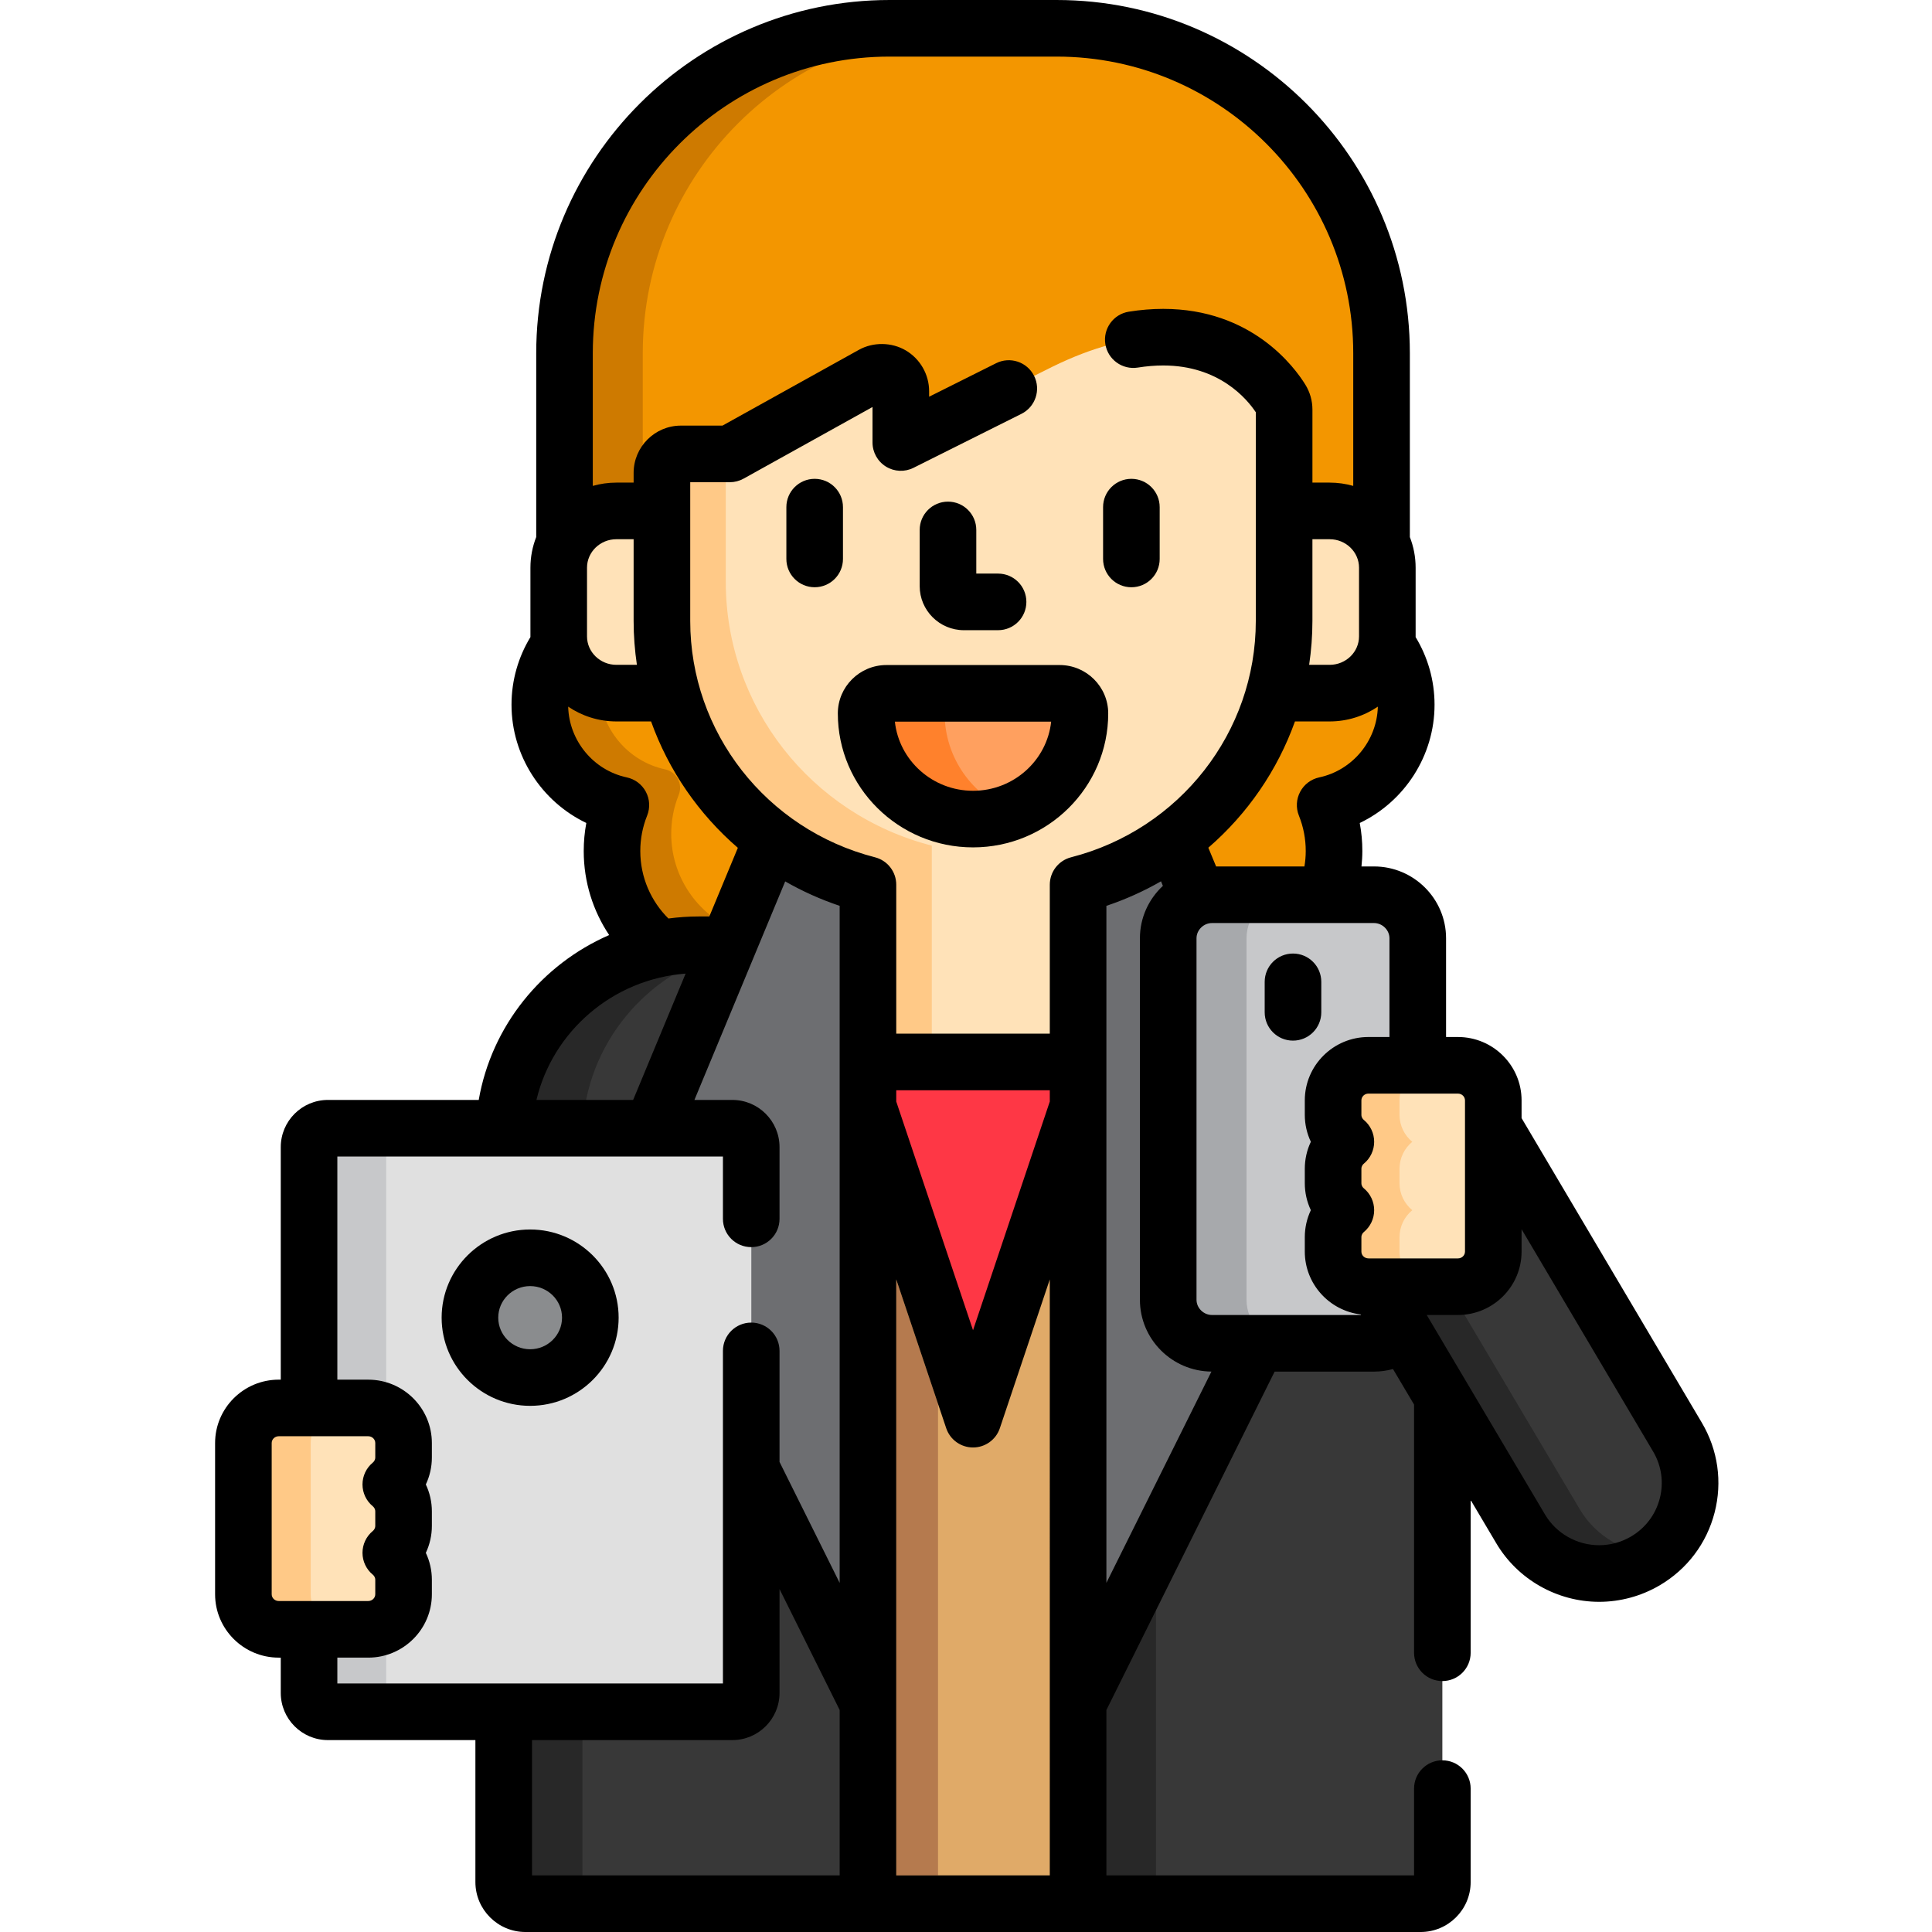
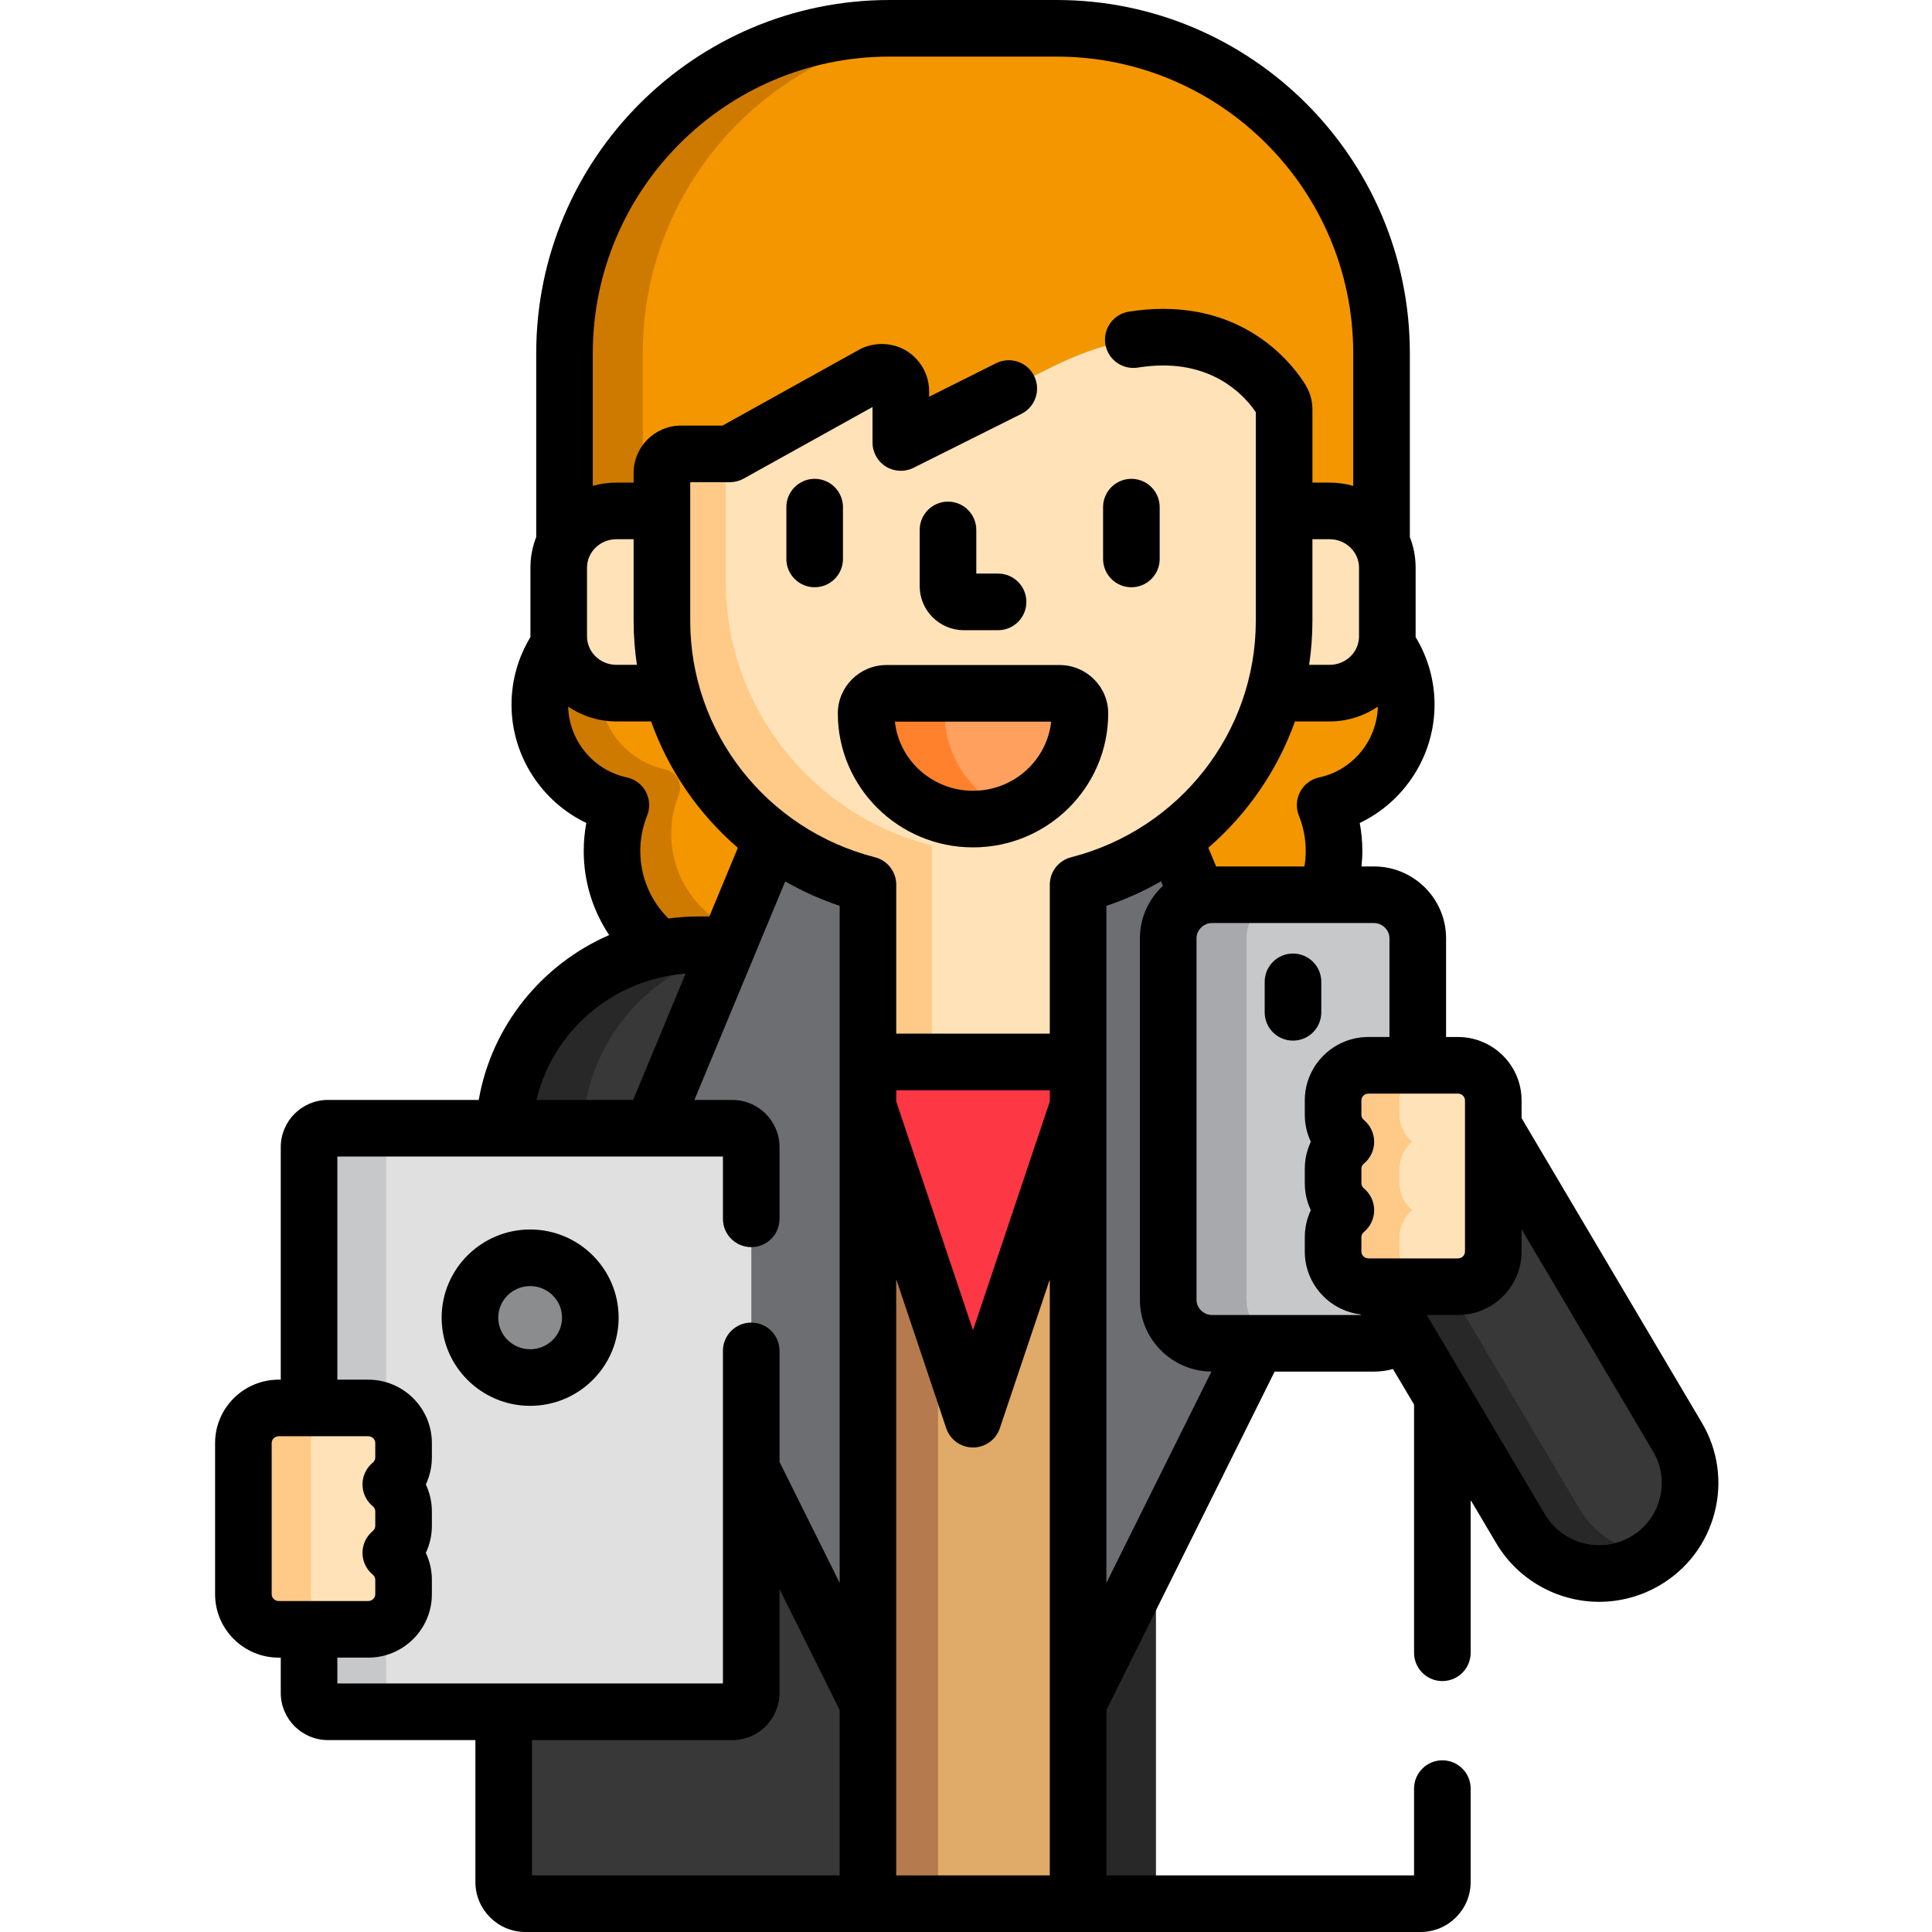
<svg xmlns="http://www.w3.org/2000/svg" height="512pt" viewBox="-56 0 511 512" width="512pt">
  <path d="m106.855 135.398h12.562v-10.07c0-2.5 2.035-4.535 4.535-4.535h13.086l37.949-21.082c.672-.375 1.434-.57 2.203-.57.809 0 1.605.215 2.301.625 1.379.812 2.234 2.312 2.234 3.91v14.406l41.008-20.504c10.48-5.125 20.246-7.723 29.02-7.723 19.305 0 28.512 12.469 30.875 16.289.441.719.68 1.543.68 2.387v26.867h12.562c6.062 0 11.277 3.48 13.754 8.508v-50.301c0-47.555-38.551-86.105-86.105-86.105h-44.312c-47.559 0-86.105 38.551-86.105 86.105v50.301c2.473-5.027 7.691-8.508 13.754-8.508zm0 0" fill="#f39600" />
  <path d="m106.855 135.398h6.984v-41.793c0-47.555 38.551-86.105 86.105-86.105h-20.738c-47.559 0-86.105 38.551-86.105 86.105v50.301c2.473-5.027 7.691-8.508 13.754-8.508zm0 0" fill="#ce7a00" />
  <path d="m108.043 213.352c-1.516 3.766-2.355 7.875-2.355 12.184 0 10.516 4.965 19.863 12.668 25.852 3.316-.664 6.746-1.016 10.258-1.016h7.879l11.637-28.012c-12.879-9.559-22.297-23.156-26.598-38.672h-14.68c-7.699 0-14.051-5.605-15.113-12.891-3.258 4.484-5.184 10-5.184 15.965 0 13.062 9.211 23.969 21.488 26.59zm0 0" fill="#f39600" />
  <path d="m108.043 213.352c-1.516 3.766-2.355 7.875-2.355 12.184 0 10.516 4.965 19.863 12.668 25.852 3.316-.664 6.746-1.016 10.258-1.016h7.879l1.641-3.945c-9.848-4.262-16.754-14.066-16.754-25.461 0-3.555.668-7.027 1.992-10.324.551-1.367.465-2.91-.23-4.211-.691-1.301-1.926-2.23-3.367-2.539-9.895-2.113-17.125-10.828-17.496-20.891-5.535-1.703-9.691-6.426-10.539-12.203-3.258 4.484-5.184 10-5.184 15.969 0 13.059 9.211 23.965 21.488 26.586zm0 0" fill="#ce7a00" />
  <path d="m295.871 183.688h-14.676c0-.008.004-.016.004-.023-4.293 15.508-13.695 29.102-26.559 38.664l6.383 15.395c1.156-.387 2.387-.605 3.668-.605h30.23c1.363-3.602 2.113-7.504 2.113-11.582 0-4.309-.84-8.418-2.352-12.184 12.277-2.621 21.488-13.527 21.488-26.59 0-5.965-1.93-11.48-5.188-15.965-1.062 7.285-7.414 12.891-15.113 12.891zm0 0" fill="#f39600" />
  <path d="m173.52 293.141v211.359h55.688v-211.355l-27.844 82.953zm0 0" fill="#e0aa68" />
  <path d="m181.02 339.051v157.949h11.066v-124.977zm0 0" fill="#b57a4e" />
  <path d="m229.207 281.43h-55.688v11.711l27.844 82.957 27.844-82.953zm0 0" fill="#fe3745" />
-   <path d="m315.496 352.887c-2.074 1.918-4.84 3.102-7.879 3.102h-30.977l-47.434 95.422v53.09h90.766c3.184 0 5.766-2.57 5.766-5.738v-128.598zm0 0" fill="#383838" />
  <path d="m229.207 451.41v53.09h20.633v-94.59zm0 0" fill="#282828" />
  <path d="m264.691 355.988c-6.383 0-11.602-5.191-11.602-11.539v-95.793c0-5.07 3.336-9.398 7.934-10.934l-6.383-15.398c-7.438 5.527-16.016 9.715-25.434 12.133v216.953l47.434-95.422zm0 0" fill="#6d6e71" />
  <path d="m116.297 298.992 20.195-48.621h-7.879c-27.629 0-50.254 21.594-51.562 48.621zm0 0" fill="#383838" />
  <path d="m142.586 448.641c0 2.75-2.25 5-5 5h-60.602v45.121c0 3.168 2.582 5.738 5.766 5.738h90.77v-53.09l-30.934-62.223zm0 0" fill="#383838" />
  <path d="m97.898 298.992c1.086-22.375 16.781-41.008 37.824-46.77l.77-1.852h-7.879c-27.629 0-50.254 21.59-51.562 48.621zm0 0" fill="#282828" />
-   <path d="m97.84 498.762v-45.121h-20.852v45.121c0 3.168 2.578 5.738 5.762 5.738h20.852c-3.184 0-5.762-2.57-5.762-5.738zm0 0" fill="#282828" />
  <path d="m148.129 222.355-31.832 76.637h21.289c2.75 0 5 2.25 5 5v85.195l30.934 62.223v-216.957c-9.406-2.41-17.969-6.586-25.391-12.098zm0 0" fill="#6d6e71" />
  <g fill="#ffe2b8">
    <path d="m118.918 164.559v-29.16h-12.062c-8.445 0-15.289 6.734-15.289 15.043v18.203c0 8.309 6.844 15.043 15.289 15.043h14.676c-1.699-6.125-2.613-12.543-2.613-19.129zm0 0" />
    <path d="m295.871 135.398h-12.062v29.16c0 6.586-.914 13.004-2.613 19.129h14.676c8.445 0 15.289-6.734 15.289-15.043v-18.203c-.004-8.309-6.844-15.043-15.289-15.043zm0 0" />
    <path d="m283.055 105.883c-2.398-3.875-11.734-16.527-31.301-16.527-8.852 0-18.676 2.609-29.242 7.777l-40.281 20.141v-13.598c0-1.785-.945-3.438-2.484-4.34-.785-.465-1.668-.695-2.555-.695-.84 0-1.684.211-2.441.633l-37.84 21.023h-12.957c-2.781 0-5.035 2.254-5.035 5.035v39.227c0 32.91 22.453 61.652 54.602 69.898v46.973h55.691v-46.973c32.145-8.246 54.598-36.988 54.598-69.898v-56.027c0-.934-.262-1.852-.754-2.648zm0 0" />
  </g>
  <path d="m190.438 281.43v-57.328c-32.148-8.246-54.598-36.988-54.598-69.898v-33.91h-11.887c-2.781 0-5.035 2.258-5.035 5.035v39.23c0 32.906 22.453 61.648 54.602 69.895v46.977zm0 0" fill="#ffc987" />
  <path d="m201.363 217.066c-15.617 0-28.328-12.566-28.328-28.008 0-2.93 2.414-5.316 5.379-5.316h45.898c2.965 0 5.375 2.387 5.375 5.316.004 15.441-12.703 28.008-28.324 28.008zm0 0" fill="#ffa05f" />
  <path d="m193.84 189.059c0-2.93 2.414-5.316 5.379-5.316h-20.805c-2.965 0-5.379 2.387-5.379 5.316 0 15.441 12.711 28.008 28.328 28.008 3.672 0 7.18-.703 10.402-1.965-10.488-4.109-17.926-14.23-17.926-26.043zm0 0" fill="#ff812c" />
  <path d="m137.586 298.992h-107.184c-2.75 0-5 2.25-5 5v69.129h15.691c5.16 0 9.359 4.172 9.359 9.297v3.824c0 2.871-1.316 5.441-3.387 7.152 2.07 1.707 3.387 4.277 3.387 7.148v3.824c0 2.875-1.316 5.445-3.387 7.152 2.07 1.707 3.387 4.277 3.387 7.148v3.824c0 5.129-4.199 9.297-9.359 9.297h-15.691v16.852c0 2.75 2.25 5 5 5h107.184c2.75 0 5-2.25 5-5v-144.648c0-2.75-2.25-5-5-5zm0 0" fill="#e0e0e0" />
  <path d="m41.094 373.121c1.73 0 3.352.48 4.746 1.297v-70.426c0-2.75 2.25-5 5-5h-20.438c-2.75 0-5 2.25-5 5v69.129zm0 0" fill="#c7c8ca" />
  <path d="m45.84 448.641v-18.145c-1.398.816-3.016 1.293-4.746 1.293h-15.691v16.852c0 2.75 2.25 5 5 5h20.438c-2.75 0-5-2.25-5-5zm0 0" fill="#c7c8ca" />
  <path d="m99.945 349.195c0-8.766-7.141-15.871-15.953-15.871-8.809 0-15.953 7.105-15.953 15.871 0 8.766 7.145 15.867 15.953 15.867 8.812 0 15.953-7.102 15.953-15.867zm0 0" fill="#8a8c8e" />
  <path d="m17.363 431.789c-5.164 0-9.363-4.168-9.363-9.293v-40.078c0-5.125 4.199-9.297 9.363-9.297h23.73c5.164 0 9.359 4.172 9.359 9.297v3.824c0 2.871-1.316 5.441-3.387 7.152 2.07 1.707 3.387 4.277 3.387 7.148v3.824c0 2.875-1.316 5.445-3.387 7.152 2.07 1.707 3.387 4.277 3.387 7.148v3.824c0 5.129-4.195 9.297-9.359 9.297zm0 0" fill="#ffe2b8" />
  <path d="m25.84 422.496v-40.078c0-5.125 4.195-9.297 9.359-9.297h-17.836c-5.164 0-9.363 4.172-9.363 9.297v40.078c0 5.125 4.199 9.293 9.363 9.293h17.836c-5.164 0-9.359-4.168-9.359-9.293zm0 0" fill="#ffc987" />
  <path d="m308.441 340.984h-2.297c-5.164 0-9.359-4.168-9.359-9.293v-3.824c0-2.875 1.316-5.445 3.383-7.152-2.066-1.707-3.383-4.281-3.383-7.152v-3.824c0-2.871 1.316-5.445 3.383-7.148-2.066-1.707-3.383-4.281-3.383-7.152v-3.824c0-5.125 4.195-9.297 9.359-9.297h13.078v-33.656c0-6.348-5.219-11.543-11.605-11.543h-42.926c-6.383 0-11.602 5.195-11.602 11.543v95.789c0 6.352 5.219 11.543 11.602 11.543h42.926c3.039 0 5.805-1.188 7.879-3.102zm0 0" fill="#c7c8ca" />
  <path d="m273.84 344.449v-95.793c0-6.348 5.219-11.539 11.602-11.539h-20.75c-6.379 0-11.602 5.191-11.602 11.539v95.793c0 6.348 5.223 11.539 11.602 11.539h20.75c-6.383 0-11.602-5.191-11.602-11.539zm0 0" fill="#a7a9ac" />
  <path d="m388.039 380.832-48.805-82.469v33.328c0 5.125-4.199 9.293-9.363 9.293h-21.434l38.066 64.211c6.762 11.41 21.543 15.203 33.016 8.477 11.465-6.727 15.281-21.434 8.52-32.84zm0 0" fill="#383838" />
  <path d="m362.164 399.984-34.973-59h-18.754l38.066 64.211c6.762 11.41 21.543 15.203 33.016 8.477.98-.574 1.898-1.211 2.766-1.898-8.016-.219-15.746-4.41-20.121-11.789zm0 0" fill="#282828" />
  <path d="m329.871 282.316c5.164 0 9.363 4.168 9.363 9.297v40.078c0 5.125-4.199 9.293-9.363 9.293h-23.73c-5.16 0-9.359-4.168-9.359-9.293v-3.824c0-2.875 1.316-5.445 3.387-7.152-2.066-1.707-3.387-4.281-3.387-7.152v-3.824c0-2.871 1.316-5.445 3.387-7.148-2.066-1.707-3.387-4.281-3.387-7.152v-3.824c0-5.125 4.199-9.297 9.359-9.297zm0 0" fill="#ffe2b8" />
  <path d="m314.387 331.691v-3.824c0-2.875 1.312-5.445 3.383-7.152-2.066-1.707-3.383-4.281-3.383-7.152v-3.824c0-2.871 1.312-5.445 3.383-7.148-2.066-1.707-3.383-4.281-3.383-7.152v-3.824c0-5.125 4.195-9.297 9.355-9.297h-17.602c-5.16 0-9.359 4.172-9.359 9.297v3.824c0 2.871 1.316 5.445 3.387 7.152-2.066 1.703-3.387 4.277-3.387 7.148v3.824c0 2.871 1.316 5.445 3.387 7.152-2.066 1.707-3.387 4.277-3.387 7.152v3.824c0 5.125 4.199 9.293 9.359 9.293h17.602c-5.16 0-9.355-4.168-9.355-9.293zm0 0" fill="#ffc987" />
  <path d="m166.895 134.395c0-4.141-3.355-7.5-7.5-7.5-4.141 0-7.5 3.359-7.5 7.5v13.73c0 4.145 3.359 7.5 7.5 7.5 4.145 0 7.5-3.355 7.5-7.5zm0 0" />
  <path d="m243.328 126.895c-4.141 0-7.5 3.359-7.5 7.5v13.734c0 4.141 3.359 7.5 7.5 7.5 4.145 0 7.5-3.359 7.5-7.5v-13.734c0-4.141-3.355-7.5-7.5-7.5zm0 0" />
  <path d="m198.945 167.008h9.055c4.145 0 7.5-3.359 7.5-7.5 0-4.145-3.355-7.5-7.5-7.5h-5.773v-11.57c0-4.145-3.355-7.5-7.5-7.5-4.141 0-7.5 3.355-7.5 7.5v14.895c0 6.438 5.258 11.676 11.719 11.676zm0 0" />
  <path d="m224.312 176.242h-45.895c-7.102 0-12.883 5.75-12.883 12.816 0 19.578 16.074 35.508 35.832 35.508 19.754 0 35.824-15.93 35.824-35.508 0-7.066-5.781-12.816-12.879-12.816zm-22.949 33.324c-10.734 0-19.602-8.039-20.711-18.324h41.418c-1.105 10.285-9.969 18.324-20.707 18.324zm0 0" />
  <path d="m83.992 325.828c-12.93 0-23.453 10.48-23.453 23.367 0 12.887 10.523 23.367 23.453 23.367 12.934 0 23.453-10.48 23.453-23.367 0-12.887-10.52-23.367-23.453-23.367zm0 31.738c-4.656 0-8.453-3.754-8.453-8.371 0-4.613 3.797-8.367 8.453-8.367 4.664 0 8.453 3.754 8.453 8.367 0 4.613-3.789 8.371-8.453 8.371zm0 0" />
  <path d="m293.656 268.277v-8.078c0-4.145-3.355-7.5-7.5-7.5s-7.5 3.355-7.5 7.5v8.078c0 4.145 3.355 7.5 7.5 7.5s7.5-3.355 7.5-7.5zm0 0" />
  <path d="m394.492 377.012-47.758-80.699v-4.699c0-9.262-7.562-16.797-16.863-16.797h-3.148v-26.156c0-10.5-8.57-19.043-19.105-19.043h-3.312c.137-1.344.23-2.699.23-4.082 0-2.512-.23-4.996-.691-7.434 11.84-5.652 19.824-17.805 19.824-31.34 0-6.562-1.84-12.699-5.02-17.938 0-.062.008-.117.008-.18v-18.203c0-2.863-.547-5.598-1.531-8.117v-48.719c0-51.613-41.992-93.605-93.605-93.605h-44.312c-51.613 0-93.605 41.992-93.605 93.605v48.719c-.988 2.52-1.535 5.254-1.535 8.117v18.203c0 .059.008.117.008.176-3.18 5.238-5.02 11.379-5.02 17.941 0 13.535 7.984 25.684 19.824 31.336-.457 2.441-.688 4.926-.688 7.438 0 8.227 2.484 15.883 6.742 22.262-17.883 7.781-31.156 24.086-34.566 43.695h-39.965c-6.891 0-12.5 5.605-12.5 12.5v61.629h-.539c-9.297 0-16.863 7.535-16.863 16.797v40.078c0 9.262 7.566 16.793 16.863 16.793h.539v9.352c0 6.895 5.609 12.5 12.5 12.5h39.082v37.621c0 7.301 5.949 13.238 13.266 13.238h237.223c7.312 0 13.266-5.938 13.266-13.238v-24.762c0-4.145-3.355-7.5-7.5-7.5-4.141 0-7.5 3.355-7.5 7.5v23h-81.531v-43.828l44.582-89.684h26.328c1.746 0 3.434-.242 5.035-.684l5.586 9.418v65.777c0 4.145 3.355 7.5 7.5 7.5s7.5-3.355 7.5-7.5v-40.477l6.812 11.496c5.66 9.547 16.098 15.48 27.242 15.48 5.617 0 11.156-1.508 16.023-4.359 7.289-4.277 12.461-11.125 14.57-19.289 2.098-8.137.895-16.609-3.395-23.84zm-101.375-170.996c-2.164.461-4.016 1.855-5.055 3.809-1.043 1.953-1.164 4.266-.34 6.32 1.203 2.996 1.812 6.156 1.812 9.391 0 1.391-.125 2.754-.344 4.082h-23.41l-2.059-4.965c10.379-8.977 18.32-20.5 22.957-33.465h9.191c4.738 0 9.129-1.457 12.777-3.918-.238 9.02-6.684 16.859-15.531 18.746zm10.539-37.371c0 4.16-3.492 7.543-7.785 7.543h-5.434c.566-3.809.867-7.691.867-11.629v-21.66h4.566c4.293 0 7.785 3.383 7.785 7.543zm-204.59-18.203c0-4.16 3.492-7.543 7.785-7.543h4.566v21.66c0 3.938.305 7.82.867 11.629h-5.434c-4.293 0-7.785-3.383-7.785-7.543zm-4.992 36.828c3.648 2.461 8.039 3.918 12.777 3.918h9.191c4.641 12.977 12.598 24.512 22.996 33.496l-7.555 18.188h-2.871c-2.707 0-5.363.195-7.973.543-4.602-4.566-7.453-10.895-7.453-17.879 0-3.234.609-6.395 1.812-9.391.824-2.055.703-4.367-.34-6.32-1.039-1.953-2.891-3.348-5.055-3.809-8.844-1.887-15.293-9.727-15.531-18.746zm31.121 70.746-13.906 33.477h-25.625c4.328-18.184 20.199-32.008 39.531-33.477zm-107.832 166.273c-1.027 0-1.863-.805-1.863-1.793v-40.078c0-.988.836-1.797 1.863-1.797h23.73c1.023 0 1.859.809 1.859 1.797v3.824c0 .715-.414 1.164-.66 1.367-1.727 1.426-2.727 3.547-2.727 5.785s1 4.359 2.73 5.781c.242.203.656.652.656 1.367v3.824c0 .719-.414 1.164-.656 1.367-1.73 1.426-2.73 3.547-2.73 5.785 0 2.242 1 4.363 2.73 5.785.242.203.656.648.656 1.363v3.824c0 .992-.836 1.797-1.859 1.797zm148.656 72.711h-81.531v-35.859h53.098c6.895 0 12.5-5.605 12.5-12.5v-27.52l15.934 32.051zm0-215.57v138.047l-15.934-32.051v-29.426c0-4.145-3.355-7.5-7.5-7.5-4.145 0-7.5 3.355-7.5 7.5v88.141h-102.184v-6.852h8.191c9.297 0 16.859-7.531 16.859-16.793v-3.824c0-2.512-.559-4.945-1.602-7.152 1.043-2.207 1.602-4.641 1.602-7.148v-3.824c0-2.512-.559-4.945-1.602-7.152 1.043-2.207 1.602-4.641 1.602-7.152v-3.82c0-9.266-7.562-16.797-16.859-16.797h-8.191v-59.133h102.184v16.508c0 4.145 3.355 7.5 7.5 7.5 4.145 0 7.5-3.355 7.5-7.5v-19.008c0-6.895-5.605-12.5-12.5-12.5h-10.055l24.059-57.914c4.523 2.594 9.352 4.773 14.43 6.477zm55.688 215.57h-40.691v-157.949l13.238 39.434c1.023 3.055 3.887 5.113 7.109 5.113 3.223 0 6.086-2.062 7.109-5.113l13.234-39.426zm0-205.082-20.344 60.609-20.348-60.613v-2.984h40.691zm5.637-64.727c-3.316.852-5.637 3.84-5.637 7.266v39.473h-40.691v-39.477c0-3.422-2.316-6.414-5.637-7.262-28.828-7.395-48.961-33.152-48.961-62.633v-36.766h10.488c1.277 0 2.531-.324 3.645-.941l34.176-18.988v9.41c0 2.598 1.348 5.012 3.559 6.379 2.211 1.367 4.973 1.492 7.297.328l28.609-14.305c3.703-1.855 5.207-6.359 3.355-10.062-1.855-3.707-6.355-5.207-10.066-3.355l-17.754 8.879v-1.461c0-4.422-2.367-8.562-6.184-10.809-3.762-2.211-8.645-2.262-12.438-.152l-36.141 20.078h-11.012c-6.914 0-12.535 5.625-12.535 12.535v2.57h-4.566c-2.168 0-4.266.309-6.254.871v-35.164c.004-43.344 35.266-78.605 78.609-78.605h44.312c43.344 0 78.605 35.262 78.605 78.605v35.164c-1.988-.562-4.086-.871-6.254-.871h-4.562v-19.367c0-2.328-.648-4.605-1.875-6.594-2.91-4.711-14.234-20.082-37.68-20.082-2.938 0-6 .25-9.102.746-4.09.652-6.875 4.5-6.223 8.59.656 4.09 4.5 6.867 8.594 6.223 2.316-.371 4.582-.559 6.73-.559 14.809 0 22.191 8.852 24.551 12.395v55.309c.004 29.48-20.133 55.238-48.961 62.633zm9.363 192.285v-179.418c5.094-1.707 9.934-3.898 14.473-6.5l.5 1.203c-3.738 3.477-6.09 8.414-6.09 13.895v95.793c0 10.449 8.488 18.949 18.953 19.031zm27.984-70.988c-2.223 0-4.102-1.848-4.102-4.039v-95.793c0-2.188 1.879-4.039 4.102-4.039h42.926c2.227 0 4.105 1.852 4.105 4.039v26.16h-5.578c-9.297 0-16.859 7.535-16.859 16.797v3.82c0 2.512.555 4.945 1.602 7.152-1.047 2.207-1.602 4.641-1.602 7.152v3.824c0 2.508.555 4.941 1.602 7.148-1.047 2.211-1.602 4.645-1.602 7.152v3.824c0 8.566 6.473 15.641 14.801 16.656l.086.145zm41.453-15.004c-1.027 0-1.859-.805-1.859-1.793v-3.824c0-.719.414-1.168.66-1.371 1.727-1.426 2.723-3.547 2.723-5.781 0-2.238-.996-4.359-2.723-5.785-.246-.203-.66-.652-.66-1.367v-3.824c0-.715.41-1.164.656-1.363 1.727-1.426 2.727-3.547 2.727-5.785 0-2.242-1-4.363-2.727-5.789-.246-.199-.656-.648-.656-1.363v-3.824c0-.988.832-1.797 1.859-1.797h23.727c1.031 0 1.867.809 1.867 1.797v40.078c0 .992-.836 1.797-1.867 1.797h-23.727zm77.215 63.617c-1.102 4.273-3.812 7.859-7.637 10.102-2.562 1.5-5.477 2.297-8.43 2.297-5.875 0-11.367-3.113-14.34-8.129l-31.352-52.887h8.27c9.297 0 16.863-7.531 16.863-16.793v-5.93l34.852 58.895c2.242 3.777 2.871 8.199 1.773 12.445zm0 0" />
</svg>